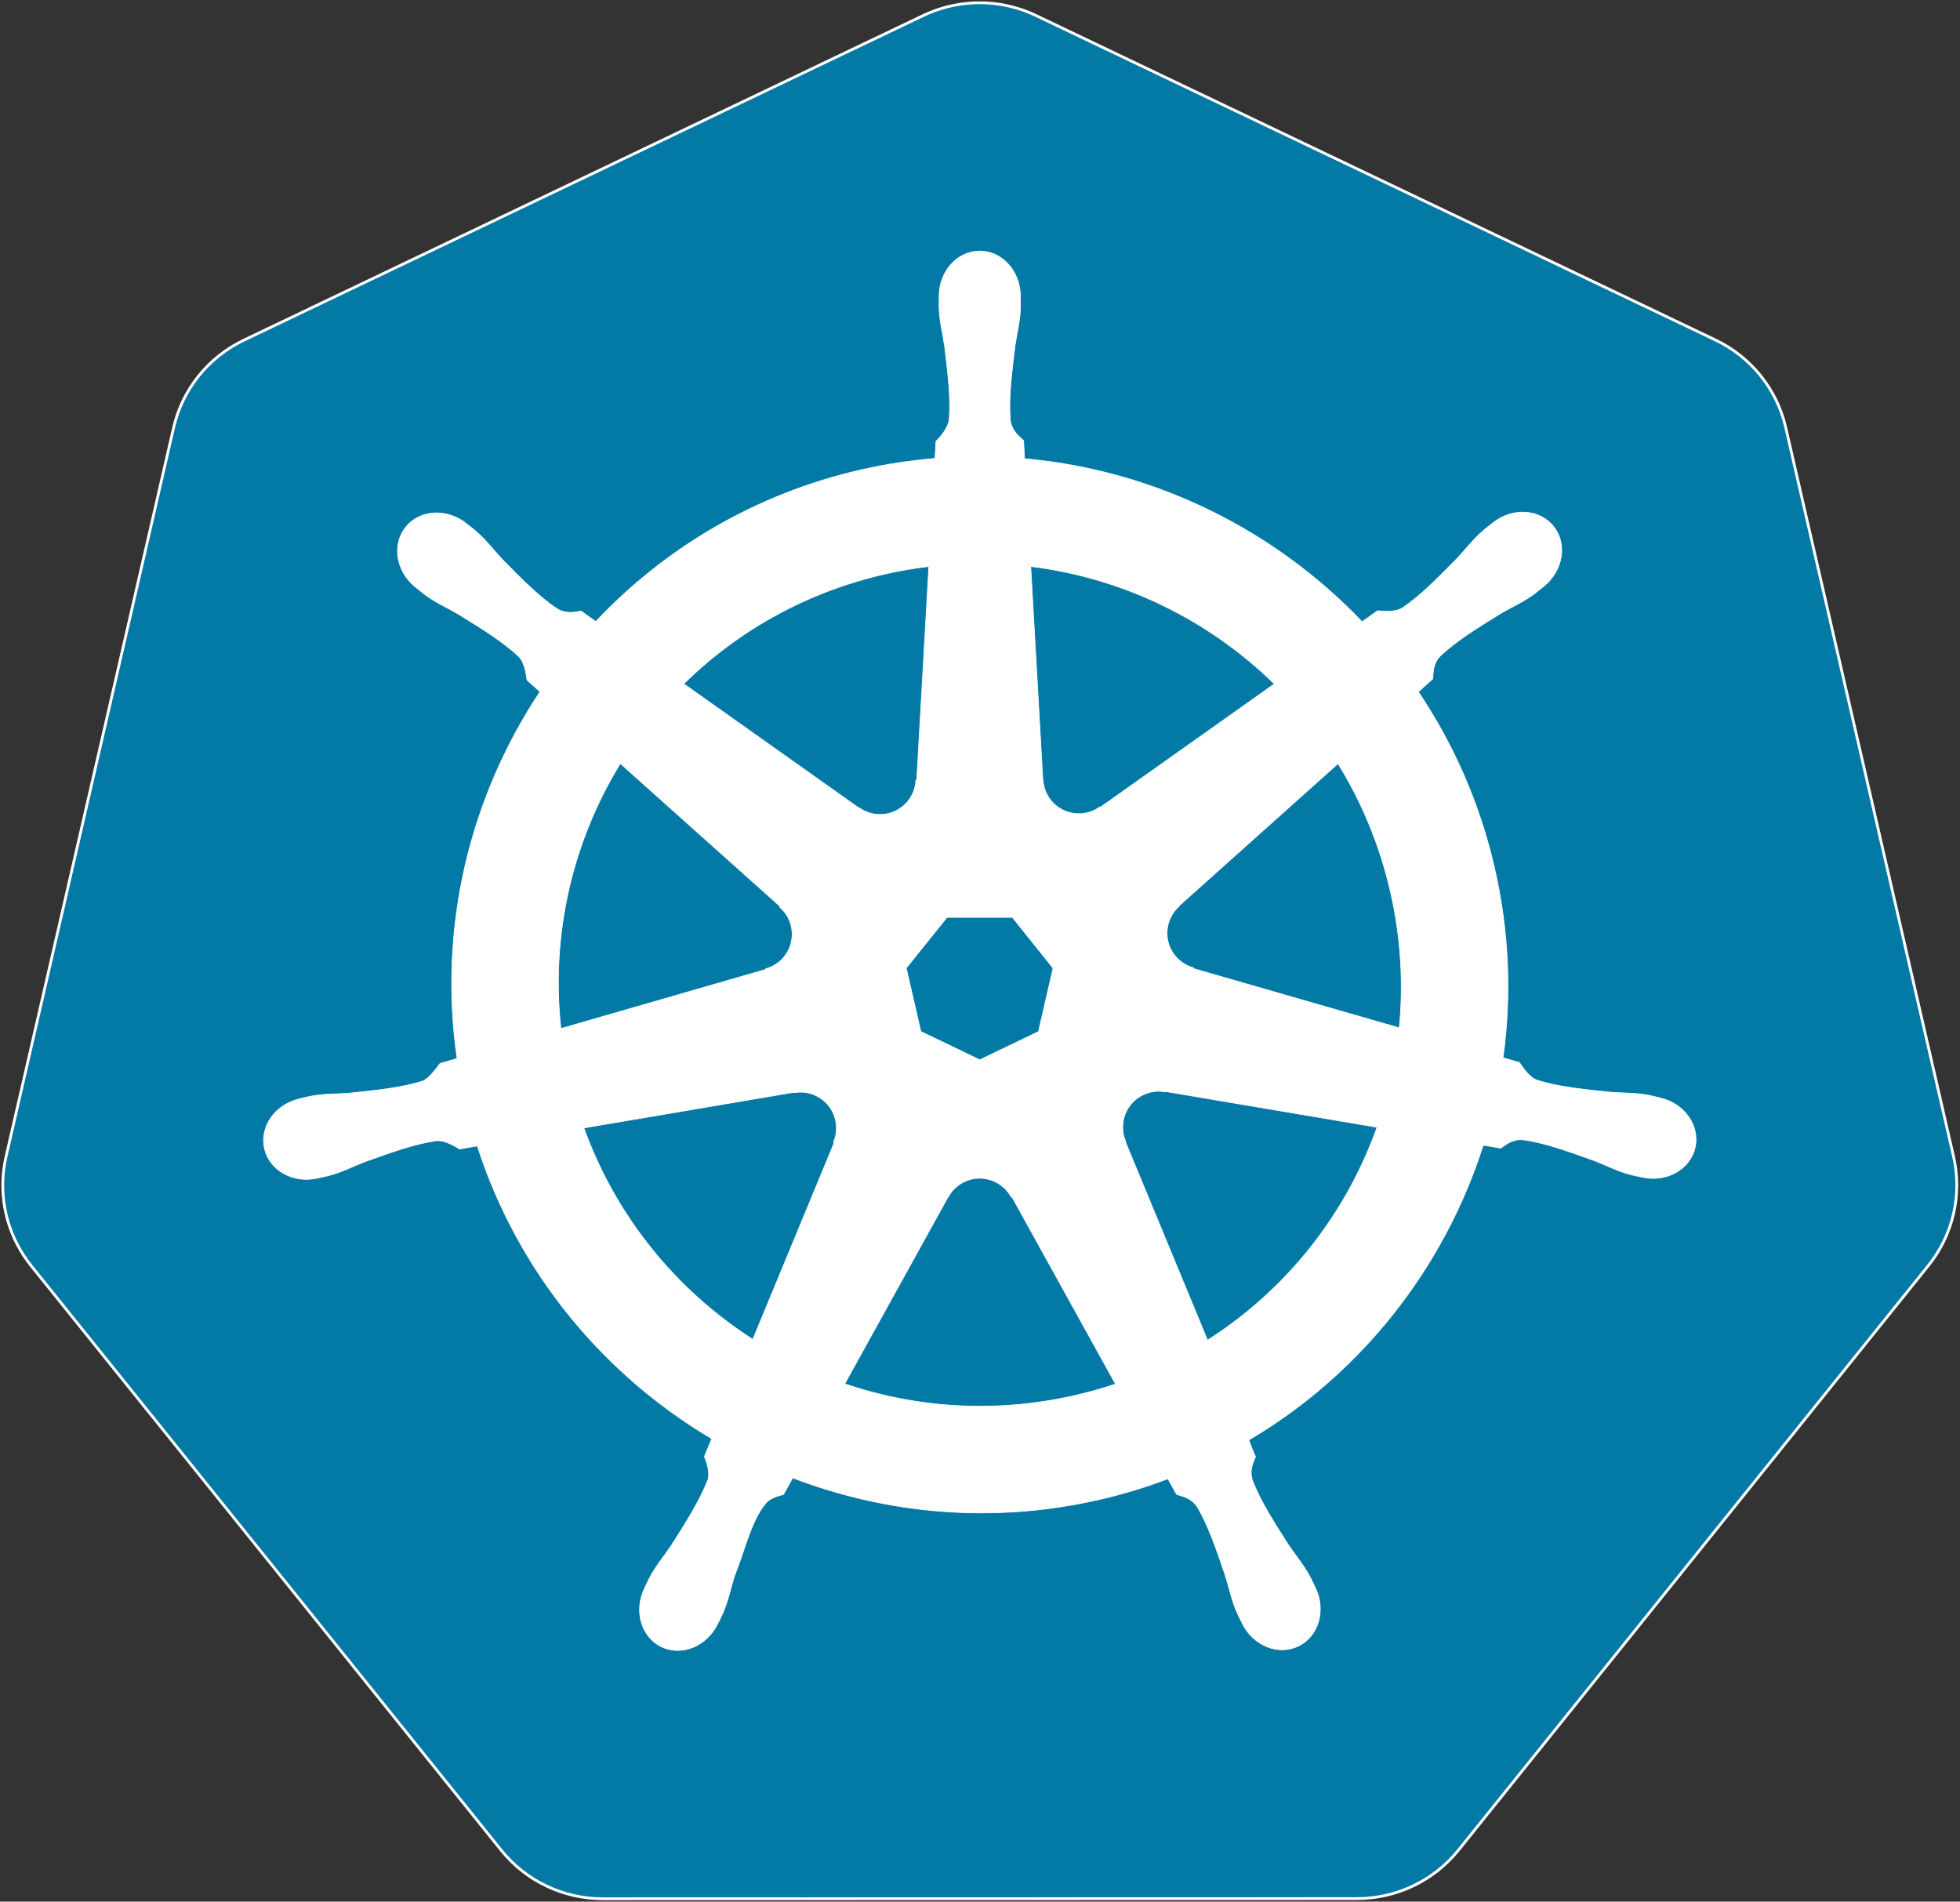
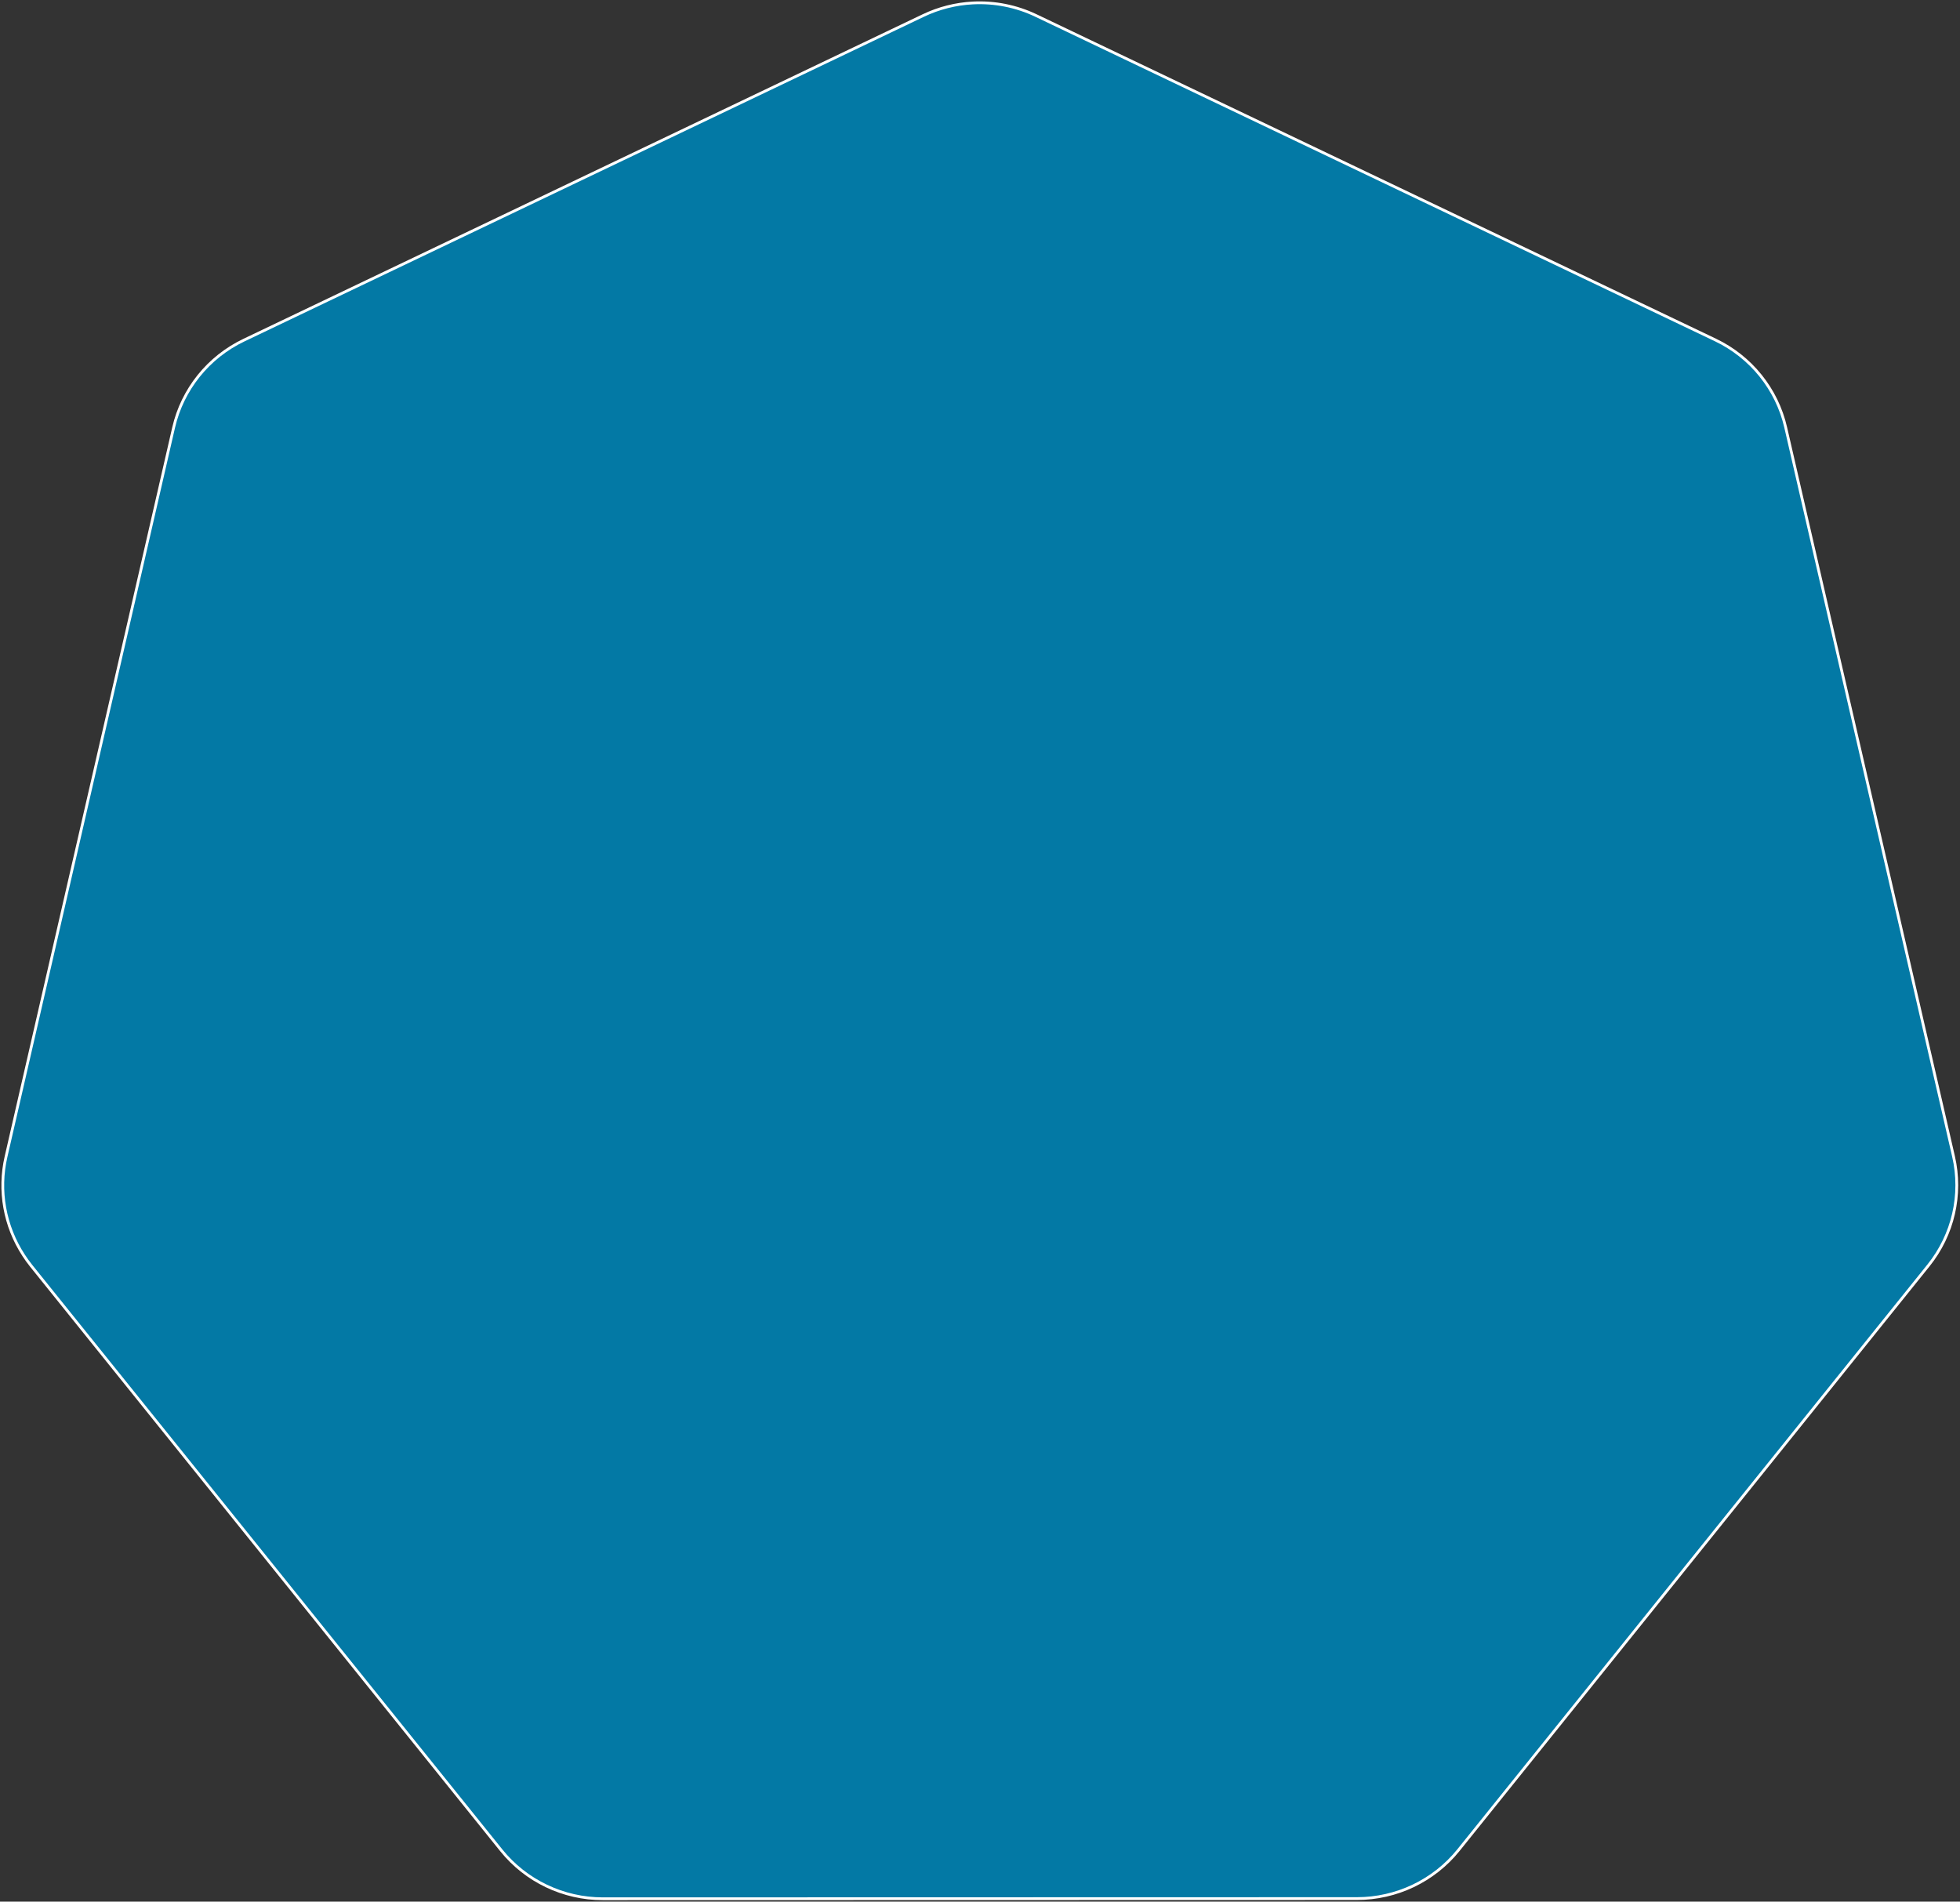
<svg xmlns="http://www.w3.org/2000/svg" width="705px" height="684px" viewBox="0 0 705 684" version="1.1">
  <rect x="0" y="0" width="705" height="684" fill="#333333" stroke="none" />
  <title>k8</title>
  <desc>Created with Sketch.</desc>
  <defs />
  <g id="Page-1" stroke="none" stroke-width="1" fill="none" fill-rule="evenodd">
    <g id="k8" transform="translate(1, 1)" fill-rule="nonzero" stroke="#FFFFFF">
      <path d="M348.986,0.06 C342.773,0.373 336.685,1.914 331.08,4.591 L86.736,121.341 C73.925,127.459 64.62,139.03 61.455,152.779 L1.174,415.029 C-1.638,427.236 0.65,440.053 7.518,450.56 C8.342,451.831 9.228,453.062 10.174,454.248 L179.299,664.529 C188.167,675.551 201.612,681.969 215.83,681.966 L487.049,681.904 C501.261,681.914 514.706,675.508 523.58,664.498 L692.643,454.185 C701.515,443.157 704.84,428.721 701.674,414.966 L641.299,152.716 C638.134,138.968 628.829,127.397 616.018,121.279 L371.643,4.591 C364.592,1.223 356.802,-0.335 348.986,0.06 Z" id="path3055" fill="#0379A5" />
-       <path d="M351.408,89.307 C343.331,89.308 336.782,96.583 336.783,105.557 C336.783,105.695 336.811,105.827 336.814,105.963 C336.802,107.183 336.743,108.652 336.783,109.713 C336.975,114.889 338.103,118.851 338.783,123.62 C340.013,133.826 341.044,142.287 340.408,150.151 C339.789,153.116 337.605,155.828 335.658,157.713 L335.314,163.901 C326.537,164.628 317.701,165.96 308.876,167.963 C270.902,176.586 238.206,196.147 213.314,222.557 C211.699,221.455 208.873,219.428 208.033,218.807 C205.421,219.16 202.782,219.966 199.345,217.963 C192.8,213.558 186.839,207.477 179.626,200.151 C176.321,196.647 173.928,193.31 170.001,189.932 C169.11,189.165 167.749,188.128 166.751,187.338 C163.681,184.891 160.061,183.614 156.564,183.495 C152.068,183.341 147.74,185.099 144.908,188.651 C139.872,194.966 141.484,204.619 148.501,210.213 C148.572,210.27 148.648,210.314 148.72,210.37 C149.684,211.151 150.865,212.153 151.751,212.807 C155.918,215.884 159.724,217.459 163.876,219.901 C172.623,225.303 179.875,229.782 185.626,235.182 C187.872,237.576 188.265,241.795 188.564,243.62 L193.251,247.807 C168.158,285.571 156.544,332.217 163.408,379.745 L157.283,381.526 C155.668,383.611 153.387,386.891 151.001,387.87 C143.476,390.24 135.007,391.11 124.783,392.182 C119.982,392.581 115.84,392.343 110.751,393.307 C109.631,393.519 108.071,393.926 106.845,394.213 C106.802,394.222 106.763,394.235 106.72,394.245 C106.653,394.26 106.565,394.293 106.501,394.307 C97.881,396.39 92.344,404.313 94.126,412.12 C95.909,419.928 104.329,424.676 113.001,422.807 C113.064,422.793 113.155,422.79 113.22,422.776 C113.318,422.754 113.404,422.706 113.501,422.682 C114.71,422.417 116.225,422.122 117.283,421.839 C122.286,420.499 125.909,418.531 130.408,416.807 C140.084,413.337 148.099,410.437 155.908,409.307 C159.169,409.052 162.605,411.319 164.314,412.276 L170.689,411.182 C185.359,456.665 216.103,493.427 255.033,516.495 L252.376,522.87 C253.334,525.345 254.39,528.694 253.676,531.139 C250.838,538.5 245.976,546.27 240.439,554.932 C237.758,558.934 235.014,562.04 232.595,566.62 C232.016,567.716 231.279,569.399 230.72,570.557 C226.961,578.6 229.718,587.862 236.939,591.339 C244.205,594.836 253.223,591.147 257.126,583.089 C257.132,583.077 257.152,583.069 257.157,583.057 C257.161,583.048 257.153,583.035 257.157,583.026 C257.713,581.884 258.501,580.382 258.97,579.307 C261.042,574.56 261.732,570.492 263.189,565.901 C267.058,556.181 269.184,545.982 274.511,539.627 C275.97,537.887 278.348,537.218 280.814,536.557 L284.126,530.557 C318.064,543.584 356.053,547.08 394.001,538.464 C402.658,536.498 411.016,533.954 419.095,530.901 C420.026,532.552 421.756,535.727 422.22,536.526 C424.726,537.341 427.46,537.762 429.689,541.057 C433.674,547.866 436.4,555.922 439.72,565.651 C441.177,570.242 441.898,574.31 443.97,579.057 C444.442,580.139 445.226,581.662 445.782,582.807 C449.677,590.892 458.725,594.594 466.001,591.089 C473.221,587.611 475.981,578.349 472.22,570.307 C471.661,569.149 470.893,567.466 470.314,566.37 C467.894,561.79 465.151,558.715 462.47,554.714 C456.933,546.052 452.34,538.856 449.501,531.495 C448.314,527.698 449.701,525.337 450.626,522.87 C450.072,522.235 448.887,518.65 448.189,516.964 C488.646,493.075 518.487,454.942 532.501,410.901 C534.394,411.199 537.683,411.78 538.751,411.995 C540.951,410.544 542.973,408.651 546.939,408.964 C554.747,410.093 562.762,412.993 572.439,416.464 C576.937,418.187 580.56,420.187 585.564,421.526 C586.621,421.809 588.136,422.073 589.345,422.339 C589.442,422.362 589.528,422.41 589.626,422.432 C589.692,422.447 589.782,422.449 589.845,422.464 C598.517,424.33 606.939,419.585 608.72,411.776 C610.501,403.969 604.966,396.044 596.345,393.964 C595.091,393.678 593.313,393.194 592.095,392.964 C587.006,392 582.864,392.237 578.064,391.839 C567.839,390.767 559.37,389.896 551.845,387.526 C548.777,386.336 546.594,382.685 545.532,381.182 L539.626,379.464 C542.688,357.309 541.863,334.252 536.564,311.182 C531.215,287.898 521.763,266.601 509.157,247.839 C510.672,246.461 513.534,243.928 514.345,243.182 C514.582,240.558 514.378,237.807 517.095,234.901 C522.846,229.5 530.098,225.022 538.845,219.62 C542.997,217.177 546.834,215.603 551.001,212.526 C551.943,211.83 553.23,210.728 554.22,209.932 C561.235,204.336 562.85,194.684 557.814,188.37 C552.777,182.056 543.017,181.461 536.001,187.057 C535.003,187.848 533.648,188.88 532.751,189.651 C528.825,193.029 526.4,196.365 523.095,199.87 C515.882,207.196 509.921,213.308 503.376,217.714 C500.54,219.365 496.386,218.793 494.501,218.682 L488.939,222.651 C457.22,189.39 414.034,168.126 367.533,163.995 C367.403,162.046 367.232,158.524 367.189,157.463 C365.285,155.642 362.985,154.087 362.408,150.151 C361.771,142.287 362.834,133.826 364.064,123.62 C364.743,118.851 365.871,114.889 366.064,109.713 C366.108,108.537 366.037,106.829 366.033,105.557 C366.032,96.583 359.485,89.306 351.408,89.307 L351.408,89.307 Z M333.095,202.745 L328.751,279.463 L328.439,279.62 C328.147,286.483 322.499,291.963 315.564,291.963 C312.723,291.963 310.101,291.051 307.97,289.495 L307.845,289.557 L244.939,244.963 C264.272,225.952 289.002,211.903 317.501,205.432 C322.707,204.25 327.911,203.373 333.095,202.745 Z M369.751,202.745 C403.025,206.837 433.796,221.904 457.376,244.995 L394.876,289.307 L394.658,289.214 C389.11,293.265 381.294,292.26 376.97,286.839 C375.199,284.618 374.269,282.006 374.158,279.37 L374.095,279.339 L369.751,202.745 Z M222.126,273.62 L279.564,324.995 L279.501,325.307 C284.686,329.814 285.45,337.635 281.126,343.057 C279.355,345.278 276.984,346.768 274.439,347.463 L274.376,347.713 L200.751,368.963 C197.004,334.698 205.08,301.39 222.126,273.62 Z M480.283,273.651 C488.817,287.483 495.279,302.933 499.126,319.682 C502.927,336.23 503.881,352.749 502.314,368.713 L428.314,347.401 L428.251,347.088 C421.625,345.277 417.552,338.537 419.095,331.776 C419.727,329.006 421.197,326.663 423.189,324.932 L423.158,324.776 L480.283,273.651 L480.283,273.651 Z M339.626,328.963 L363.158,328.963 L377.783,347.245 L372.533,370.057 L351.408,380.213 L330.22,370.026 L324.97,347.213 L339.626,328.963 Z M415.064,391.526 C416.064,391.475 417.059,391.566 418.033,391.745 L418.158,391.588 L494.314,404.463 C483.168,435.777 461.841,462.904 433.345,481.057 L403.783,409.651 L403.876,409.526 C401.161,403.216 403.878,395.816 410.126,392.807 C411.726,392.037 413.397,391.61 415.064,391.526 L415.064,391.526 Z M287.158,391.838 C292.969,391.92 298.182,395.954 299.533,401.87 C300.165,404.639 299.857,407.383 298.814,409.807 L299.033,410.088 L269.783,480.776 C242.435,463.227 220.653,436.952 209.001,404.713 L284.501,391.901 L284.626,392.057 C285.471,391.902 286.327,391.827 287.158,391.838 L287.158,391.838 Z M350.939,422.807 C352.963,422.733 355.017,423.148 356.97,424.088 C359.53,425.321 361.507,427.262 362.751,429.588 L363.033,429.588 L400.251,496.838 C395.421,498.458 390.455,499.842 385.376,500.995 C356.912,507.458 328.538,505.499 302.845,496.745 L339.97,429.62 L340.033,429.62 C342.26,425.455 346.485,422.971 350.939,422.807 Z" id="path3059" stroke-width="0.25" fill="#FFFFFF" />
    </g>
  </g>
</svg>